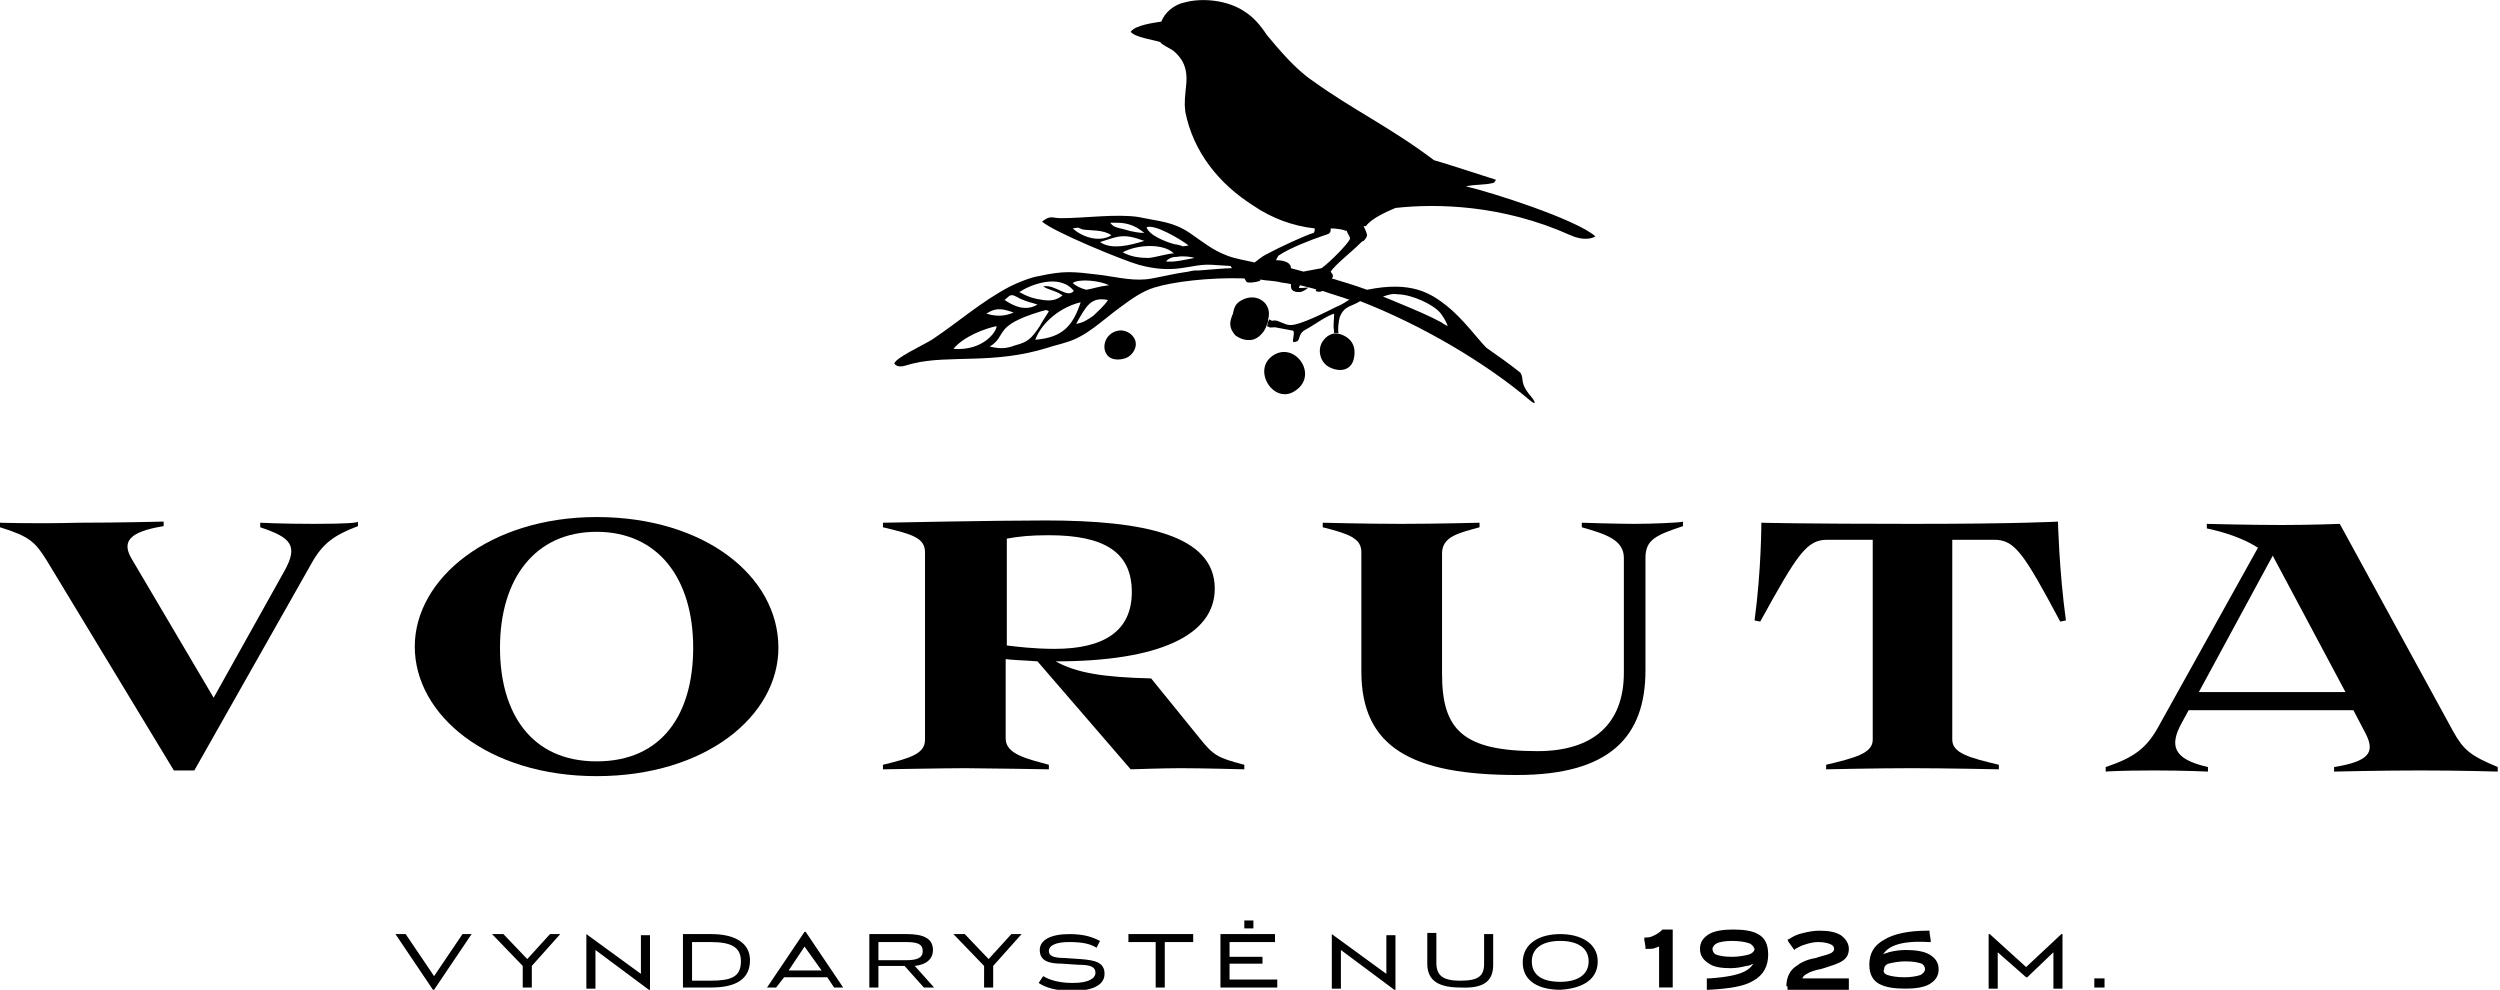
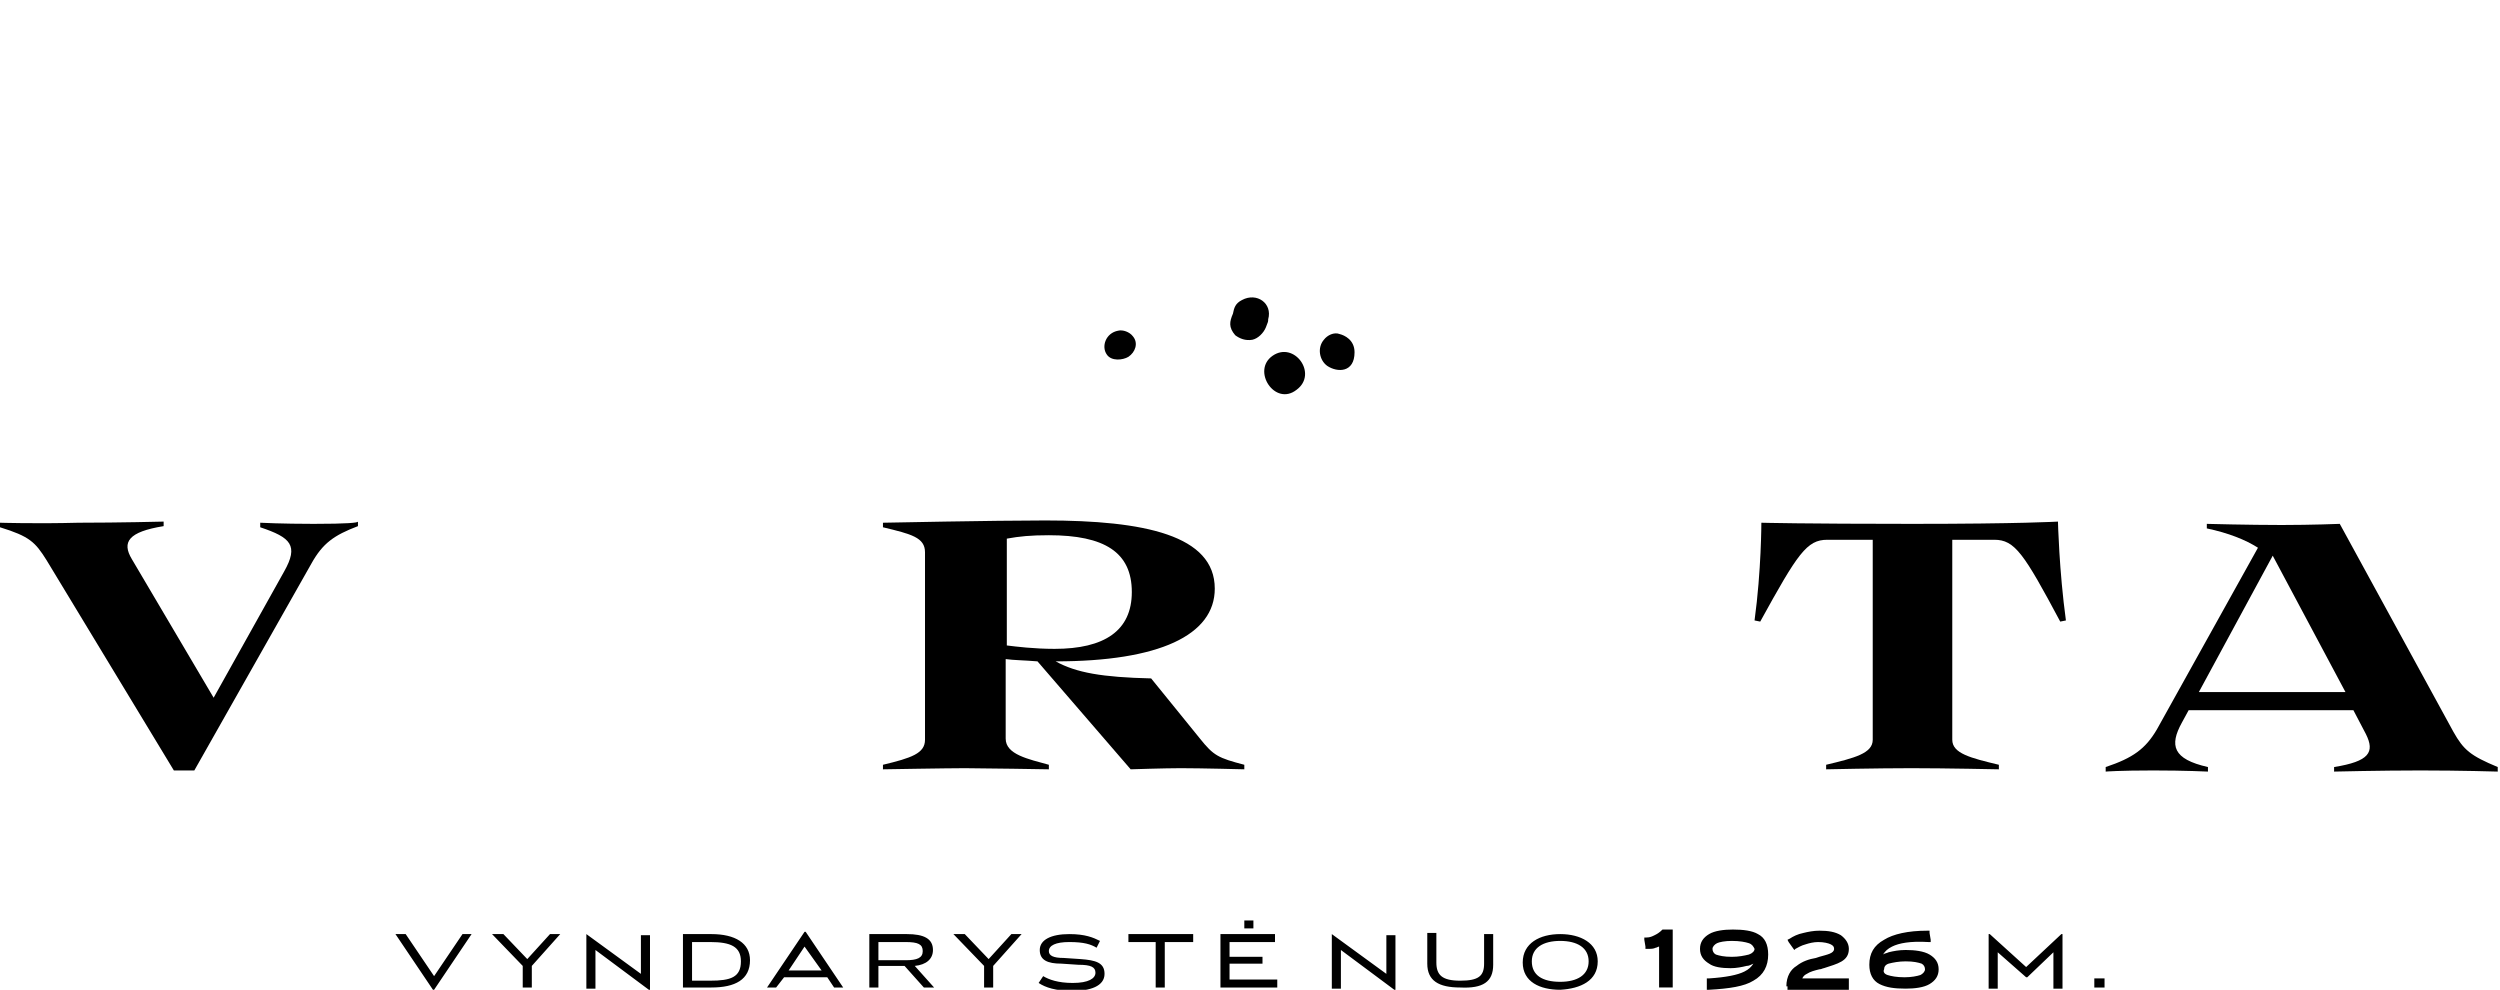
<svg xmlns="http://www.w3.org/2000/svg" id="Layer_1" x="0px" y="0px" width="220px" height="87.1px" viewBox="0 0 220 87.1" style="enable-background:new 0 0 220 87.1;" xml:space="preserve">
  <style type="text/css"> .st0{fill-rule:evenodd;clip-rule:evenodd;} </style>
  <g>
    <g>
      <g>
        <path d="M184.3,86.9h0.9v-0.8h-0.9V86.9z M175.8,83.8l2.5,2.2h0.1l2.3-2.2v3.2h0.8v-4.8h-0.1l-3.1,2.9l-3.2-2.9H175v4.8h0.8V83.8 z M134.8,84.6c0-1.2,1-1.8,2.5-1.8c1.5,0,2.5,0.6,2.5,1.8c0,1.2-1,1.8-2.5,1.8C135.7,86.4,134.8,85.8,134.8,84.6z M140.6,84.6 c0-1.6-1.5-2.4-3.3-2.4c-1.8,0-3.3,0.8-3.3,2.5c0,1.7,1.5,2.4,3.3,2.4C139.1,87,140.6,86.3,140.6,84.6z M131.4,84.9v-2.7h-0.8 v2.6c0,1.1-0.5,1.5-2.1,1.5c-1.6,0-2.1-0.5-2.1-1.6v-2.6h-0.8v2.7c0,1.5,1,2.1,2.9,2.1C130.5,87,131.4,86.4,131.4,84.9z M117.2,82.2v4.8h0.8v-3.4l4.7,3.5h0.1v-4.8H122v3.4L117.2,82.2L117.2,82.2z M108.2,84.2v-1.3h4v-0.7h-4.8v4.7h5v-0.7h-4.2v-1.4 h2.9v-0.6H108.2z M109.5,81.7h0.8V81h-0.8V81.7z M99.2,82.9h2.5v4h0.8v-4h2.5v-0.7h-5.7V82.9z M96.4,85.6c0,0.5-0.6,0.9-2,0.9 c-1.3,0-2.1-0.3-2.6-0.6l-0.4,0.6c0.6,0.4,1.5,0.7,3,0.7c1.5,0,2.8-0.4,2.8-1.5c0-1-0.8-1.2-2.1-1.3l-1.5-0.1 c-0.9,0-1.3-0.2-1.3-0.6c0-0.5,0.6-0.8,1.8-0.8c1.3,0,1.9,0.2,2.4,0.5l0.3-0.6c-0.6-0.3-1.3-0.6-2.7-0.6c-1.6,0-2.6,0.5-2.6,1.4 c0,0.9,0.7,1.2,1.9,1.2l1.5,0.1C96,84.9,96.4,85.1,96.4,85.6z M86.6,86.9h0.8v-1.9l2.5-2.8H89l-2,2.2l-2.1-2.2h-1l2.7,2.8V86.9z M77.3,82.9h2.4c1.1,0,1.5,0.2,1.5,0.8c0,0.6-0.5,0.8-1.5,0.8h-2.4V82.9z M82.2,86.9L80.5,85c1-0.1,1.6-0.6,1.6-1.4 c0-1-0.8-1.4-2.3-1.4h-3.3v4.7h0.8v-1.9h2.3l1.7,1.9H82.2z M70.8,83.3l1.5,2.1h-2.9L70.8,83.3z M73.4,86.9h0.8l-3.3-4.9h-0.1 l-3.3,4.9h0.8L69,86h3.8L73.4,86.9z M60.9,82.9h1.6c1.8,0,2.7,0.4,2.7,1.7c0,1.4-0.9,1.7-2.7,1.7h-1.6V82.9z M62.6,82.2h-2.5v4.7 h2.5c2.1,0,3.4-0.7,3.4-2.4C66,83,64.7,82.2,62.6,82.2z M51.6,82.2v4.8h0.8v-3.4l4.7,3.5h0.1v-4.8h-0.8v3.4L51.6,82.2L51.6,82.2z M46,86.9h0.8v-1.9l2.5-2.8h-0.9l-2,2.2l-2.1-2.2h-1l2.7,2.8V86.9z M166.1,85.8c0.3,0.1,0.8,0.2,1.5,0.2c0.6,0,1.1-0.1,1.4-0.2 c0.2-0.1,0.4-0.3,0.4-0.5c0-0.2-0.1-0.4-0.3-0.5c-0.3-0.1-0.7-0.2-1.4-0.2c-0.6,0-1.1,0.1-1.5,0.2c-0.3,0.1-0.4,0.3-0.4,0.5 C165.7,85.5,165.8,85.7,166.1,85.8z M166.5,83.3c-0.4,0.2-0.6,0.4-0.8,0.7c0.1-0.1,0.3-0.1,0.5-0.2c0.4-0.1,0.9-0.2,1.5-0.2 c0.8,0,1.6,0.1,2.1,0.4c0.5,0.3,0.8,0.7,0.8,1.3c0,0.6-0.3,1-0.8,1.3c-0.5,0.3-1.3,0.4-2.1,0.4c-1,0-1.7-0.1-2.3-0.4 c-0.6-0.3-0.9-0.9-0.9-1.7c0-1,0.4-1.7,1.3-2.2c0.8-0.5,2.1-0.8,3.8-0.8l0.2,0l0,0.2l0.1,0.6l0,0.2l-0.2,0 C168.1,82.8,167.1,83,166.5,83.3z M157.2,86.8L157.2,86.8c0-0.9,0.4-1.5,0.9-1.8c0.5-0.4,1.1-0.6,1.7-0.7l0,0l0.3-0.1h0 c0.7-0.2,1.3-0.3,1.3-0.7c0-0.2-0.1-0.3-0.3-0.4c-0.2-0.1-0.6-0.2-1.1-0.2c-0.4,0-0.8,0.1-1.1,0.2c-0.4,0.1-0.7,0.3-0.9,0.4 l-0.1,0.1l-0.5-0.7l-0.1-0.2l0.2-0.1c0.3-0.2,0.7-0.4,1.2-0.5c0.4-0.1,0.9-0.2,1.4-0.2c0.8,0,1.4,0.1,1.9,0.4 c0.4,0.3,0.7,0.7,0.7,1.2c0,1.1-1,1.3-2.2,1.7c-0.1,0-0.2,0.1-0.4,0.1l0,0c-0.4,0.1-0.8,0.2-1.1,0.4c-0.2,0.1-0.3,0.2-0.4,0.4 h4.1v1h-5.4V86.8z M153.9,83c-0.3-0.1-0.8-0.2-1.5-0.2c-0.6,0-1.1,0.1-1.3,0.2c-0.2,0.1-0.4,0.3-0.4,0.5c0,0.2,0.1,0.4,0.3,0.5v0 c0.3,0.1,0.7,0.2,1.4,0.2c0.6,0,1.1-0.1,1.5-0.2c0.3-0.1,0.5-0.3,0.5-0.5C154.3,83.3,154.2,83.1,153.9,83z M153.5,85.5 c0.4-0.2,0.6-0.4,0.8-0.7c-0.2,0.1-0.4,0.2-0.6,0.2c-0.4,0.1-0.9,0.2-1.4,0.2c-0.8,0-1.5-0.1-1.9-0.4c-0.5-0.3-0.8-0.7-0.8-1.3 c0-0.6,0.3-1,0.8-1.3c0.5-0.3,1.3-0.4,2.1-0.4c0.9,0,1.7,0.1,2.2,0.4c0.6,0.3,0.9,0.9,0.9,1.8c0,1-0.4,1.8-1.3,2.3 c-0.8,0.5-2.1,0.7-3.9,0.8l-0.2,0l0-0.2l0-0.6l0-0.2l0.2,0C151.9,86,152.9,85.8,153.5,85.5z M146,86.8v-3.5 c-0.1,0-0.2,0.1-0.3,0.1c-0.2,0.1-0.4,0.1-0.7,0.1l-0.2,0l0-0.2l-0.1-0.6l0-0.2l0.2,0c0.3,0,0.5-0.1,0.7-0.2v0 c0.2-0.1,0.4-0.2,0.7-0.5l0.1,0h0.8v5.1H146V86.8z M38.2,85.9l-2.5-3.7h-0.9l3.3,4.9h0.1l3.3-4.9h-0.8L38.2,85.9z" />
        <path d="M27.6,46.1c-2.8,0-4.7-0.1-4.7-0.1l0,0.4c2.7,0.9,3.4,1.6,2.1,3.9l-6.2,11.1l-7.2-12.2c-0.9-1.5-0.3-2.4,2.8-2.9l0-0.4 c0,0-3.9,0.1-7.5,0.1C3.2,46.1,0,46,0,46l0,0.4c2.6,0.8,3.1,1.3,4.1,2.9l11.2,18.5h1.8l10.3-18.2c1-1.8,2-2.5,4.1-3.3l0-0.4 C31.5,46,30.6,46.1,27.6,46.1" />
-         <path d="M52.5,67c-5.8,0-8.5-4.3-8.5-10c0-6.1,3.1-10.2,8.5-10.2c5.4,0,8.5,4.1,8.5,10.2C61,62.8,58.3,67,52.5,67 M52.5,45.5 c-9.4,0-16,5.4-16,11.4c0,6,6.4,11.4,16,11.4s16-5.3,16-11.3C68.5,50.7,62,45.5,52.5,45.5z" />
        <path d="M88.6,56.8v-9.4c1.1-0.2,2.1-0.3,3.7-0.3c4.9,0,7.3,1.5,7.3,5c0,3.4-2.4,5-6.8,5C91,57.1,89.4,56.9,88.6,56.8 M105.6,65 l-4.3-5.3c-4.3-0.1-6.6-0.5-8.4-1.5c9.1,0,14-2.3,14-6.4c0-4.7-6.2-6-14.9-6c-4.5,0-14.3,0.2-14.3,0.2l0,0.4 c2.5,0.6,3.7,0.9,3.7,2.2v16.5c0,1.2-1.2,1.6-3.7,2.2l0,0.4c0,0,5.7-0.1,7.2-0.1c1.5,0,7.4,0.1,7.4,0.1l0-0.4 c-1.8-0.5-3.8-0.9-3.8-2.3v-7c0.7,0.1,1.6,0.1,2.8,0.2l8.2,9.5c0,0,3-0.1,4.4-0.1c1.8,0,5.6,0.1,5.6,0.1l0-0.4 C107.2,66.7,106.8,66.5,105.6,65z" />
-         <path d="M143.8,46.1c-1.5,0-4.6-0.1-4.6-0.1l0,0.4c2.1,0.6,3.7,1.1,3.7,2.7v10.1c0,4.5-2.7,6.9-7.6,6.9c-6.6,0-8.4-1.9-8.4-6.8 V48.7c0-1.5,1.5-1.8,3.3-2.3l0-0.4c0,0-3.9,0.1-6.9,0.1c-3,0-6.9-0.1-6.9-0.1l0,0.4c2.4,0.6,3.4,1,3.4,2.2v10.5 c0,6.7,4.5,9.1,13.7,9.1c8.2,0,11.3-3.4,11.3-9.2v-9.9c0-1.6,0.9-2,3.3-2.8l0-0.4C147.9,46,145.3,46.1,143.8,46.1" />
        <path d="M168.3,46.1c-9.6,0-13.3-0.1-13.3-0.1s0,4.2-0.6,8.6l0.5,0.1c3.3-6,4.1-7.2,5.9-7.2h4v17.6c0,1.2-1.6,1.6-4.1,2.2l0,0.4 c0,0,4.5-0.1,7.5-0.1c3,0,7.7,0.1,7.7,0.1l0-0.4c-2.5-0.6-4.1-1-4.1-2.2V47.5h3.7c1.8,0,2.6,1.2,5.8,7.2l0.5-0.1 c-0.6-4.4-0.7-8.7-0.7-8.7S177.8,46.1,168.3,46.1" />
        <path d="M193.5,60.9l6.5-12l6.4,12H193.5 M215.9,64.4l-10-18.3c0,0-2.5,0.1-5.1,0.1c-2.9,0-6.6-0.1-6.6-0.1l0,0.4 c1.9,0.4,3.4,1,4.5,1.7l-8.9,16c-1,1.7-2.1,2.5-4.5,3.3l0,0.4c0,0,1.2-0.1,4.2-0.1c2.8,0,4.8,0.1,4.8,0.1l0-0.4 c-3.1-0.7-3.4-1.9-2.3-3.9l0.6-1.1h14.5l1.1,2.1c0.8,1.6,0.3,2.4-2.8,2.9l0,0.4c0,0,4.1-0.1,7.6-0.1c3.6,0,6.8,0.1,6.8,0.1l0-0.4 C217.4,66.5,216.8,66,215.9,64.4z" />
      </g>
    </g>
    <g>
-       <path class="st0" d="M87.7,28.7c0,0.5-1.2,2.2-3.8,2C84.8,29.6,86.7,28.9,87.7,28.7 M86.8,27.6c0.9-0.6,1.5-0.4,2.4-0.1 C88.5,27.8,87.8,27.9,86.8,27.6z M91.5,28.7c-0.8,1.2-1.1,1.4-2.2,1.7c-0.8,0.3-1.3,0.3-2.2,0.1c1.6-1,0.2-1.8,4.5-3.1 c0.5-0.1,0.4-0.2,0.7,0C92,27.9,91.7,28.3,91.5,28.7z M95.1,26.6c-0.7,2.1-1.6,3.1-4,3.3C91.7,28.3,93.4,27,95.1,26.6z M88.4,26.4 c0.6-0.5,0.5-0.6,1.4-0.1c0.7,0.3,0.9,0.3,1.5,0.5C90.3,27.4,89.3,27,88.4,26.4z M89.7,25.7c0.9-0.6,3.5-1.7,4.8-0.1 c-0.6,0.7-1.6-0.6-2.7-0.4c0.4,0.3,1.2,0.4,1.7,0.8c-0.5,0.4-1,0.5-1.7,0.4C91,26.3,90.4,26.1,89.7,25.7z M95.6,25.5 c-0.4-0.1-0.9-0.3-1.2-0.6c0.6-0.4,2.4-0.2,3.2,0.2C96.7,25.2,96.2,25.4,95.6,25.5z M94.7,28.5c0.9-1.6,1.3-2.4,2.8-2.1 c-0.3,0.5-0.9,1-1.3,1.4C95.6,28.2,95.3,28.4,94.7,28.5z M97.8,20.7c-0.9,0.6-2.4,0.3-3.4-0.6c0.7-0.1,0.3-0.1,0.9,0.1 C96,20.3,97.1,20.2,97.8,20.7z M103.3,22.3c-0.5,0-1.4,0.3-2.2,0.4c-0.8,0-1.6-0.1-2.3-0.5C100.1,21.5,102.4,21.4,103.3,22.3z M105.1,22.7c-1,0.2-1.9,0.4-2.5,0.3c0.3-0.3,0.6-0.4,1-0.4C104.1,22.5,104.9,22.6,105.1,22.7z M99,20.2c-0.8-0.2-1-0.2-1.3-0.6 l0.6,0c1.1,0,1.8,0.4,2.4,0.9C100.3,20.5,99.6,20.4,99,20.2z M96.8,21.3c1.6-0.5,2-0.8,3.9-0.1C99.4,21.6,97.8,22,96.8,21.3z M113.6,23.6c0.4,0.1,0.7,0.2,1.1,0.3c0.5-0.1,1.1-0.2,1.6-0.3c0.7-0.5,2.4-2.2,2.5-2.6c0-0.2-0.2-0.4-0.3-0.7c0,0-0.1,0-0.1,0 c-0.2-0.1-0.8-0.2-1.3-0.2c0,0.2,0,0.3-0.1,0.4c0,0.1-0.5,0.2-1,0.4c-0.3,0.1-2.5,0.9-3.5,1.6c-0.1,0.2-0.2,0.3-0.2,0.4 c0.7,0,1.1,0.2,1.2,0.4C113.6,23.4,113.6,23.5,113.6,23.6z M121.7,26.1c0.3-0.1,0.8-0.3,1.3-0.2c1.2,0,3.2,0.9,3.8,1.7 c0.3,0.4,0.5,0.8,0.6,1.1c-0.2-0.1-0.4-0.2-0.5-0.3c-1.1-0.6-2.3-1.1-3.5-1.6C122.7,26.5,122.2,26.3,121.7,26.1z M111.7,28.1 c0.3,0.2,0.2,0.1,0.5,0.1c0.3,0,0.9,0.4,1.3,0.4c0.8,0.1,3.5-1.3,4.1-1.6c0.3-0.1,0.8-0.4,1.1-0.6l0.1,0c-0.8-0.3-1.6-0.5-2.4-0.8 c-0.2,0.1-0.5,0.1-0.6,0c0,0,0,0,0-0.1c0,0,0.1,0,0.1,0l-0.3-0.1c-0.4-0.1-0.8-0.2-1.2-0.3c0,0.1-0.1,0.1-0.1,0.2 c0,0.1,0.7,0,0.8,0c0,0.1-0.5,0.4-0.7,0.4c-0.3,0-0.5,0-0.7-0.2c-0.1-0.1-0.1-0.3-0.1-0.5l0,0h0c-0.4-0.1-0.8-0.1-1.1-0.2 c-0.5-0.1-1.1-0.1-1.6-0.2c0,0,0,0.1,0,0.1c-0.5,0.2-1.2,0.2-1.2,0.1c-0.1-0.1-0.1-0.2-0.2-0.3c-3.1-0.1-6.3,0.3-7.9,0.8 c-1,0.3-1.9,0.9-3.1,1.8c-1.5,1.1-2.9,2.5-4.6,3c-0.6,0.2-1.1,0.3-1.7,0.5c-4.8,1.5-8.7,0.6-11.9,1.4c-0.5,0.1-1.2,0.5-1.6,0 c0.1-0.5,2.3-1.5,3.3-2.1c2.4-1.6,4.4-3.4,6.9-4.7c0.6-0.3,1.8-0.8,2.5-0.9c2.3-0.5,3-0.4,5.5-0.1c1.5,0.2,3,0.6,4.5,0.3 c1.1-0.2,1.8-0.4,3.2-0.6c0.4-0.1,0.5-0.1,0.9-0.1c1.4-0.1,2.3-0.2,2.9-0.2c0-0.1-0.1-0.1-0.1-0.2l-0.1,0l-1.6-0.1 c-1.9-0.1-3.1,0.9-6.4,0c-1.4-0.4-7.5-2.9-8.5-3.8c0.8-0.6,0.8-0.3,1.7-0.3c2,0,4.9-0.4,6.8-0.1c1.9,0.4,3,0.4,4.5,1.4 c1.3,0.9,2,1.5,3.3,2c0.8,0.3,1.6,0.4,2.4,0.6l0,0c0.3-0.2,0.6-0.5,1-0.7c1.1-0.6,3.7-1.8,4.2-1.9c0.1-0.1,0.1-0.3,0.1-0.4 c-1.9-0.2-3.8-0.9-5.4-2c-3-1.9-5.3-4.7-6-8.3l0-0.1l0,0c-0.1-0.7,0-1.3,0.1-2.4c0.1-1.3-0.3-2.1-1.1-2.8c-0.4-0.3-1-0.5-1.2-0.8 c-0.6-0.2-2.2-0.4-2.6-0.9c0.4-0.6,2.1-0.8,2.7-0.9c0.3-0.8,1.1-1.5,2.1-1.7c1.5-0.4,3.7-0.2,5.2,0.8c0.8,0.5,1.4,1.2,2,2.1 c1,1.2,2.5,3,4,4c3.6,2.6,6.7,4,10.7,7c1.1,0.3,4.4,1.4,5.4,1.7c0.1,0-0.1,0.3-0.2,0.3c-0.8,0.2-1.5,0.1-2.4,0.3 c2.2,0.5,9.7,2.9,11.4,4.4c-0.3,0.2-1.1,0.4-2.2-0.1c-6-2.7-11.8-2.8-15.4-2.4c-0.7,0.3-2.1,0.9-2.6,1.6c-0.1,0-0.1,0-0.2,0 c0.2,0.4,0.3,0.7,0.3,0.8c0,0.1-0.1,0.3-0.3,0.5c-0.1,0-0.2,0.1-0.4,0.3c-0.7,0.7-2,1.7-2.5,2.4c0.1,0.2,0.2,0.2,0.2,0.4 c0,0,0,0.1-0.1,0.2c1,0.3,2,0.6,3.1,1c3.9-0.8,5.6,0.3,7,1.4c1.4,1.1,2.8,3,3.5,3.7c1,0.7,2,1.4,3,2.2c0.4,0.7-0.2,0.8,1.1,2.3 c0.2,0.3,0.3,0.6-0.3,0.1c-3.9-3.3-9.5-6.6-14.9-8.7c-0.8,0.5-1.4,0.4-1.8,1.4c-0.1,0.3-0.2,1.2-0.1,1.4l0,0c-0.1,0-0.3,0-0.4,0 c0-0.6-0.1,0,0-1.5c0-0.1,0-0.1,0-0.2c-0.7,0.2-1.9,1.1-2.5,1.4c-0.6,0.3-0.5,0.8-0.7,1c0,0-0.2,0.1-0.3,0.1 c-0.3,0.1,0.1-0.8-0.1-1l-1.6-0.3c-0.5,0-0.3,0.1-0.7-0.1C111.6,28.3,111.6,28.3,111.7,28.1z M104.6,21.6c-0.6,0.1-0.5,0.1-0.7,0 c-0.1,0-0.3-0.1-0.5-0.1c-0.8-0.2-2.3-0.8-2.5-1.5C101.6,19.7,103.8,21,104.6,21.6z" />
      <path class="st0" d="M117.9,29.4c0.4,0.1,1.3,0.5,1.3,1.6c0,1.8-1.5,1.8-2.4,1.2c-0.7-0.5-0.9-1.6-0.3-2.3 C116.8,29.5,117.4,29.2,117.9,29.4 M111.4,28.8c-0.2,0.5-0.7,1-1.2,1.1c-0.6,0.1-1.1-0.1-1.5-0.4c-0.6-0.7-0.5-1.2-0.2-1.9 c0.1-0.5,0.2-0.9,0.8-1.2c1.3-0.7,2.7,0.3,2.3,1.7C111.6,28.3,111.6,28.3,111.4,28.8z M97.4,31.2c0.4,0.6,1.4,0.5,1.9,0.2 c0.6-0.4,0.9-1.2,0.4-1.8c-0.3-0.4-0.9-0.6-1.3-0.5C97.3,29.3,96.9,30.5,97.4,31.2z M114.1,34.3c1.9-1.4-0.2-4.3-2.1-3 C110.1,32.6,112.2,35.8,114.1,34.3z" />
    </g>
  </g>
</svg>